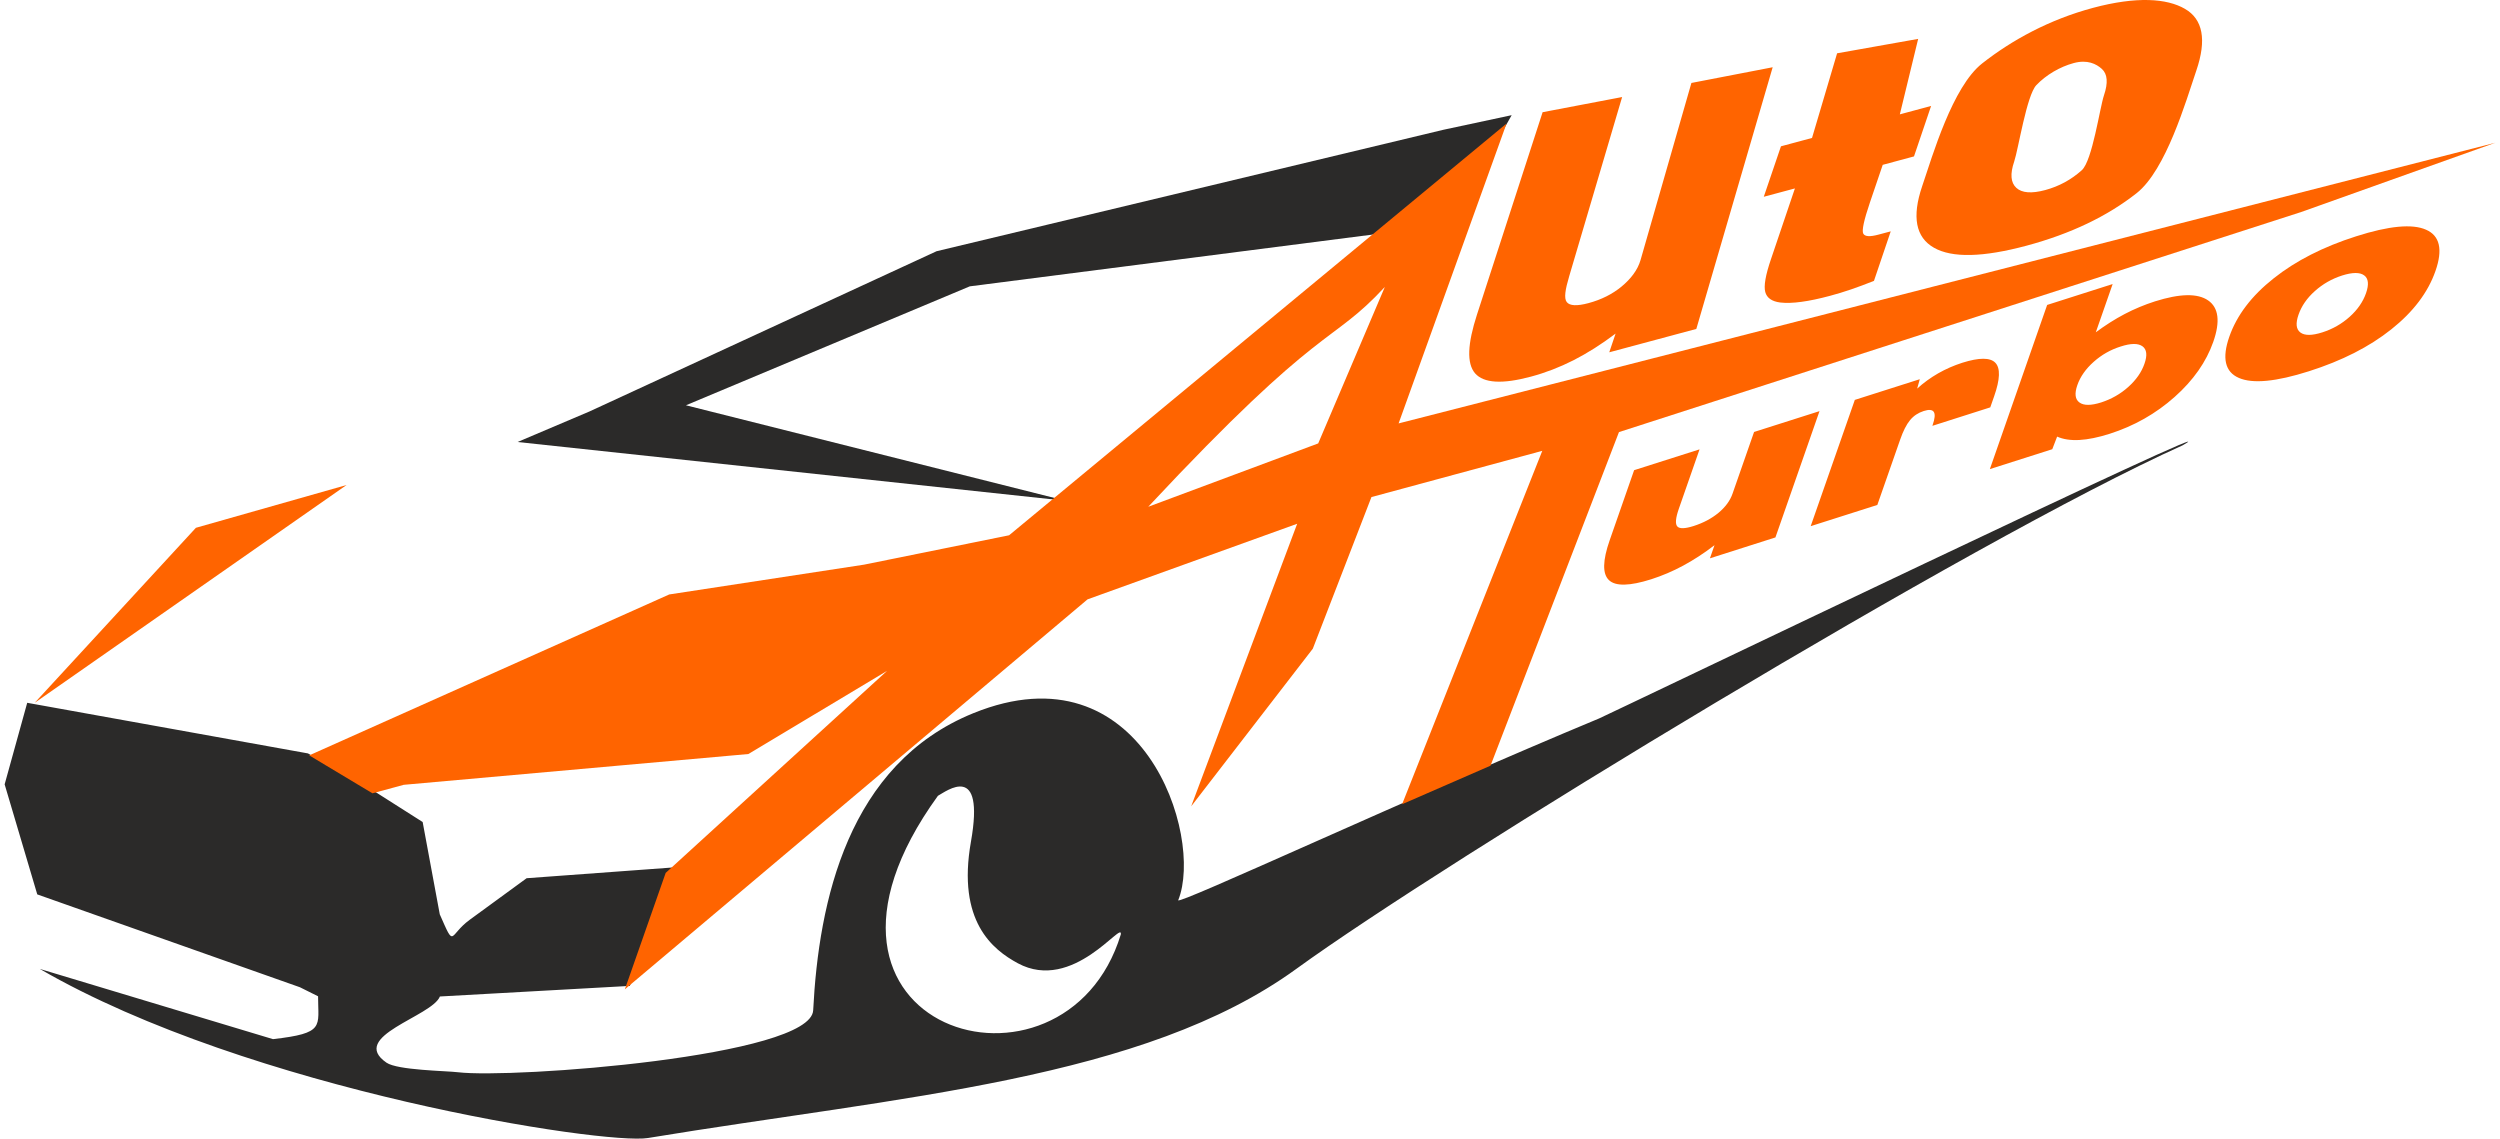
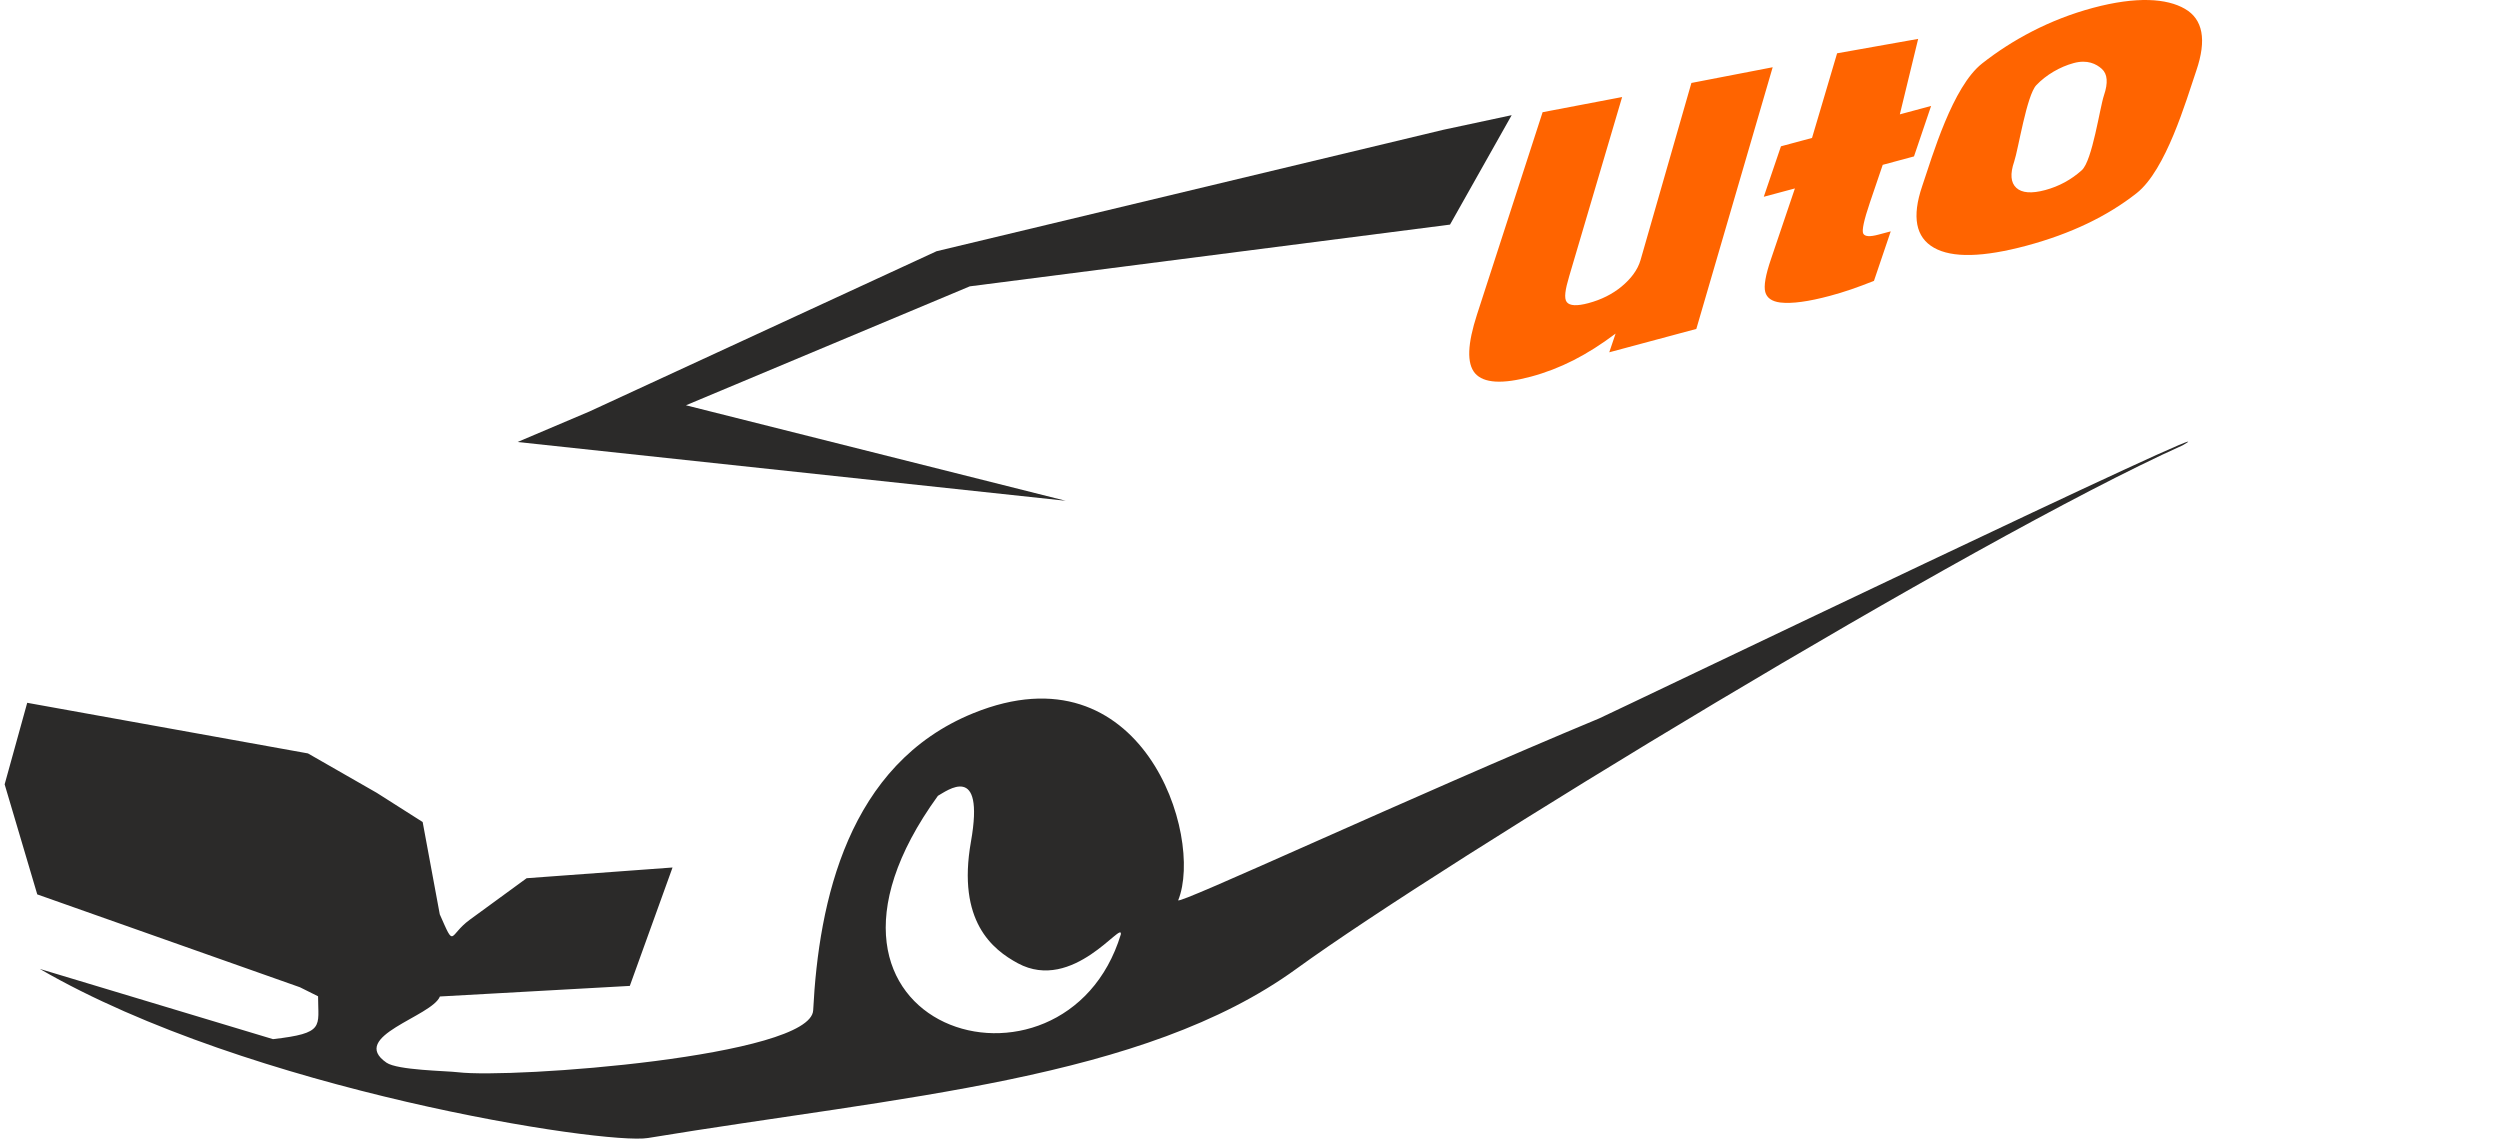
<svg xmlns="http://www.w3.org/2000/svg" xml:space="preserve" width="101px" height="46px" version="1.1" style="shape-rendering:geometricPrecision; text-rendering:geometricPrecision; image-rendering:optimizeQuality; fill-rule:evenodd; clip-rule:evenodd" viewBox="0 0 36.96 16.896">
  <defs>
    <style type="text/css">
   
    .fil0 {fill:#2B2A29}
    .fil1 {fill:#FF6400}
    .fil3 {fill:#FF6400;fill-rule:nonzero}
    .fil2 {fill:#FF6400;fill-rule:nonzero}
   
  </style>
  </defs>
  <g id="Layer_x0020_1">
    <polygon class="fil0" points="8.678,6.106 13.829,3.728 21.349,1.926 22.363,1.709 21.448,3.333 14.322,4.249 10.11,6.014 15.745,7.431 15.745,7.431 7.611,6.559 " />
    <path class="fil0" d="M0.522 14.378l3.46 1.042c0.776,-0.089 0.669,-0.183 0.669,-0.636l-0.269 -0.134 -3.898 -1.378 -0.484 -1.633 0.335 -1.21 4.166 0.751 1.021 0.585 0.681 0.433 0.254 1.37c0.23,0.521 0.126,0.314 0.444,0.081l0.845 -0.617 2.165 -0.159 -0.634 1.757 -2.818 0.157c-0.12,0.299 -1.36,0.591 -0.793,0.982 0.164,0.113 0.886,0.121 1.059,0.142 0.804,0.097 5.239,-0.232 5.273,-0.919 0.082,-1.617 0.515,-3.653 2.377,-4.409 2.506,-1.017 3.424,1.82 3.04,2.775 -0.035,0.088 3.46,-1.538 6.246,-2.697 0.26,-0.117 9.698,-4.646 8.661,-4.054 -3.143,1.417 -10.971,6.185 -13.153,7.769 -2.273,1.651 -5.869,1.892 -9.623,2.511 -0.64,0.106 -5.907,-0.702 -9.024,-2.509zm13.327 -2.569c-2.532,3.497 1.884,4.775 2.714,2.057 0.034,-0.223 -0.706,0.871 -1.528,0.428 -0.373,-0.202 -0.905,-0.621 -0.696,-1.804 0.211,-1.195 -0.363,-0.75 -0.49,-0.681z" />
-     <polygon class="fil1" points="5.074,7.197 2.838,7.832 0.446,10.429 " />
    <path class="fil2" d="M23.905 4.95c-0.21,0.159 -0.418,0.29 -0.623,0.395 -0.207,0.105 -0.417,0.186 -0.633,0.244 -0.424,0.114 -0.7,0.098 -0.829,-0.049 -0.127,-0.148 -0.112,-0.438 0.028,-0.871l0.974 -3.004 1.18 -0.225 -0.785 2.658c-0.059,0.198 -0.08,0.327 -0.037,0.384 0.044,0.057 0.152,0.062 0.323,0.016 0.19,-0.051 0.354,-0.133 0.491,-0.246 0.137,-0.114 0.238,-0.244 0.281,-0.392l0.755 -2.629 1.206 -0.233 -1.133 3.883 -1.292 0.347 0.094 -0.278zm3.834 -0.782c-0.119,0.047 -0.232,0.09 -0.341,0.127 -0.109,0.037 -0.213,0.069 -0.312,0.095 -0.161,0.043 -0.301,0.073 -0.423,0.089 -0.122,0.017 -0.227,0.02 -0.315,0.01 -0.125,-0.016 -0.199,-0.069 -0.222,-0.156 -0.024,-0.089 0.004,-0.251 0.085,-0.488l0.355 -1.049 -0.462 0.124 0.255 -0.749 0.461 -0.124 0.372 -1.256 1.203 -0.214 -0.272 1.12 0.464 -0.125 -0.254 0.749 -0.464 0.125 -0.189 0.556c-0.09,0.265 -0.123,0.419 -0.1,0.464 0.023,0.045 0.098,0.05 0.224,0.016l0.184 -0.049 -0.249 0.735zm2.081 -1.771c-0.063,0.184 -0.052,0.313 0.031,0.39 0.083,0.077 0.227,0.088 0.431,0.033 0.203,-0.055 0.384,-0.153 0.541,-0.294 0.157,-0.142 0.267,-0.927 0.329,-1.111 0.063,-0.185 0.053,-0.316 -0.031,-0.392 -0.083,-0.075 -0.215,-0.142 -0.418,-0.087 -0.204,0.055 -0.409,0.175 -0.554,0.327 -0.144,0.15 -0.267,0.949 -0.329,1.134zm-1.366 0.367c0.154,-0.454 0.451,-1.478 0.891,-1.823 0.439,-0.345 0.995,-0.65 1.643,-0.824 0.65,-0.174 1.097,-0.141 1.365,0.014 0.268,0.154 0.325,0.46 0.17,0.915 -0.154,0.454 -0.45,1.477 -0.887,1.821 -0.437,0.344 -0.98,0.603 -1.63,0.778 -0.648,0.174 -1.107,0.185 -1.377,0.031 -0.271,-0.154 -0.329,-0.458 -0.175,-0.912z" />
-     <path class="fil3" d="M34.079 3.146l-10.124 3.266 -1.906 4.95 -1.312 0.572 2.08 -5.244 -2.535 0.686 -0.87 2.25 -1.805 2.339 1.573 -4.193 -3.111 1.122 -6.866 5.787 0.606 -1.728 3.285 -2.998 -2.058 1.234 -5.115 0.457 -0.463 0.126 -0.939 -0.563 5.343 -2.388 2.89 -0.442 2.153 -0.436 7.382 -6.11 -1.602 4.45 16.275 -4.165 -2.881 1.028zm-14.587 3.434l0.989 -2.322c-0.815,0.879 -0.917,0.486 -3.511,3.262l2.522 -0.94z" />
-     <path class="fil2" d="M25.373 8.09c-0.156,0.12 -0.312,0.221 -0.466,0.304 -0.154,0.083 -0.312,0.15 -0.474,0.202 -0.319,0.101 -0.528,0.106 -0.626,0.013 -0.099,-0.093 -0.095,-0.291 0.011,-0.594l0.362 -1.038 0.971 -0.309 -0.307 0.88c-0.049,0.14 -0.056,0.228 -0.023,0.264 0.033,0.037 0.115,0.034 0.244,-0.007 0.143,-0.046 0.265,-0.111 0.367,-0.195 0.103,-0.086 0.172,-0.18 0.208,-0.283l0.32 -0.917 0.971 -0.309 -0.654 1.874 -0.972 0.31 0.068 -0.195zm1.427 -0.282l0.655 -1.874 0.964 -0.307 -0.039 0.14c0.095,-0.087 0.199,-0.162 0.312,-0.227 0.112,-0.064 0.231,-0.116 0.358,-0.157 0.251,-0.079 0.414,-0.079 0.49,0 0.077,0.08 0.071,0.246 -0.018,0.499l-0.057 0.163 -0.859 0.274 0.004 -0.013c0.033,-0.094 0.039,-0.159 0.017,-0.193 -0.022,-0.034 -0.072,-0.039 -0.149,-0.014 -0.082,0.026 -0.15,0.071 -0.203,0.135 -0.054,0.065 -0.103,0.162 -0.148,0.292l-0.338 0.967 -0.989 0.315zm3.957 -2.093c-0.044,0.126 -0.033,0.212 0.032,0.258 0.065,0.047 0.171,0.046 0.321,-0.001 0.151,-0.049 0.286,-0.125 0.403,-0.23 0.116,-0.104 0.197,-0.219 0.24,-0.344 0.045,-0.127 0.034,-0.213 -0.029,-0.259 -0.065,-0.047 -0.173,-0.046 -0.324,0.003 -0.15,0.047 -0.283,0.123 -0.4,0.227 -0.118,0.105 -0.199,0.22 -0.243,0.346zm-1.298 1.246l0.85 -2.436 0.972 -0.31 -0.25 0.716c0.142,-0.105 0.283,-0.195 0.428,-0.271 0.143,-0.075 0.294,-0.138 0.45,-0.188 0.37,-0.117 0.633,-0.122 0.789,-0.014 0.156,0.108 0.182,0.313 0.076,0.615 -0.104,0.297 -0.295,0.57 -0.574,0.818 -0.279,0.248 -0.6,0.43 -0.963,0.546 -0.17,0.054 -0.32,0.085 -0.45,0.092 -0.13,0.007 -0.24,-0.01 -0.33,-0.05l-0.072 0.187 -0.926 0.295zm4.58 -2.291c-0.045,0.129 -0.036,0.216 0.028,0.264 0.064,0.048 0.172,0.047 0.326,-0.002 0.153,-0.049 0.288,-0.126 0.405,-0.231 0.117,-0.105 0.198,-0.222 0.243,-0.351 0.045,-0.129 0.036,-0.218 -0.028,-0.264 -0.064,-0.047 -0.173,-0.046 -0.326,0.002 -0.153,0.049 -0.288,0.126 -0.405,0.231 -0.117,0.104 -0.198,0.221 -0.243,0.351zm-1.027 0.327c0.111,-0.318 0.33,-0.607 0.659,-0.867 0.327,-0.26 0.735,-0.468 1.222,-0.623 0.488,-0.156 0.835,-0.189 1.039,-0.098 0.204,0.089 0.251,0.294 0.139,0.613 -0.111,0.318 -0.33,0.607 -0.655,0.865 -0.326,0.26 -0.734,0.467 -1.222,0.622 -0.487,0.155 -0.834,0.189 -1.04,0.099 -0.206,-0.089 -0.253,-0.293 -0.142,-0.611z" />
  </g>
</svg>